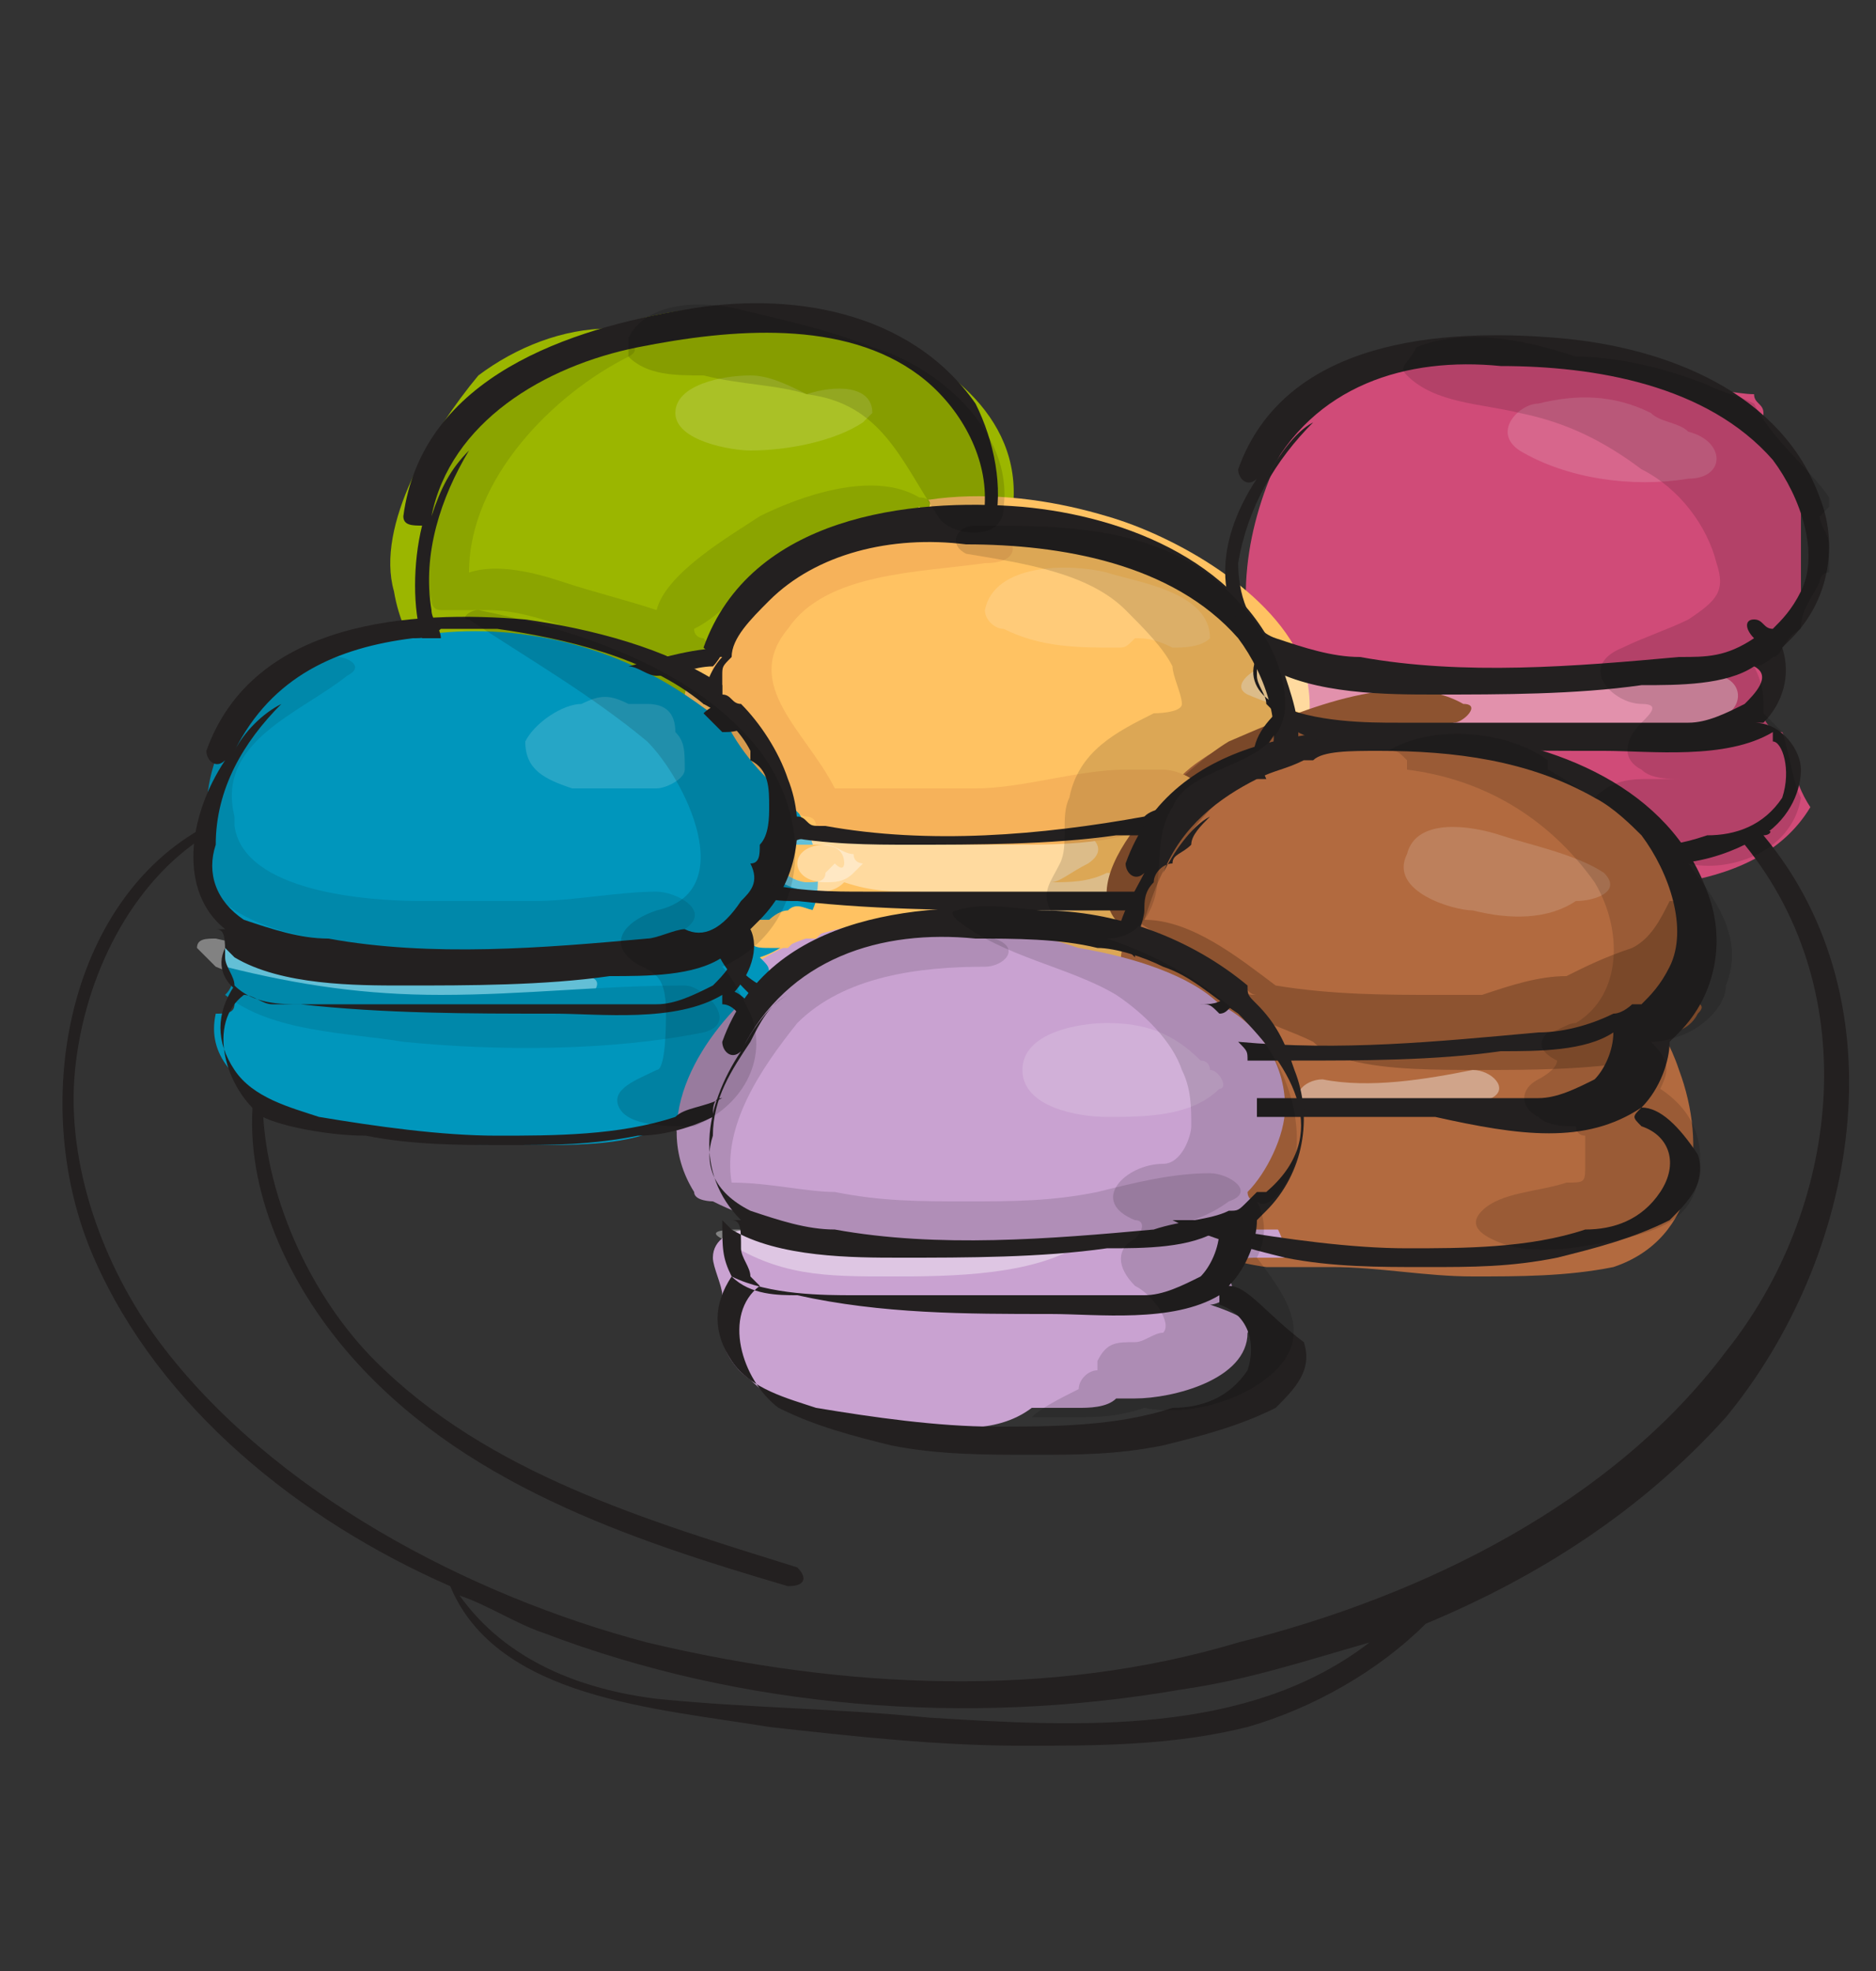
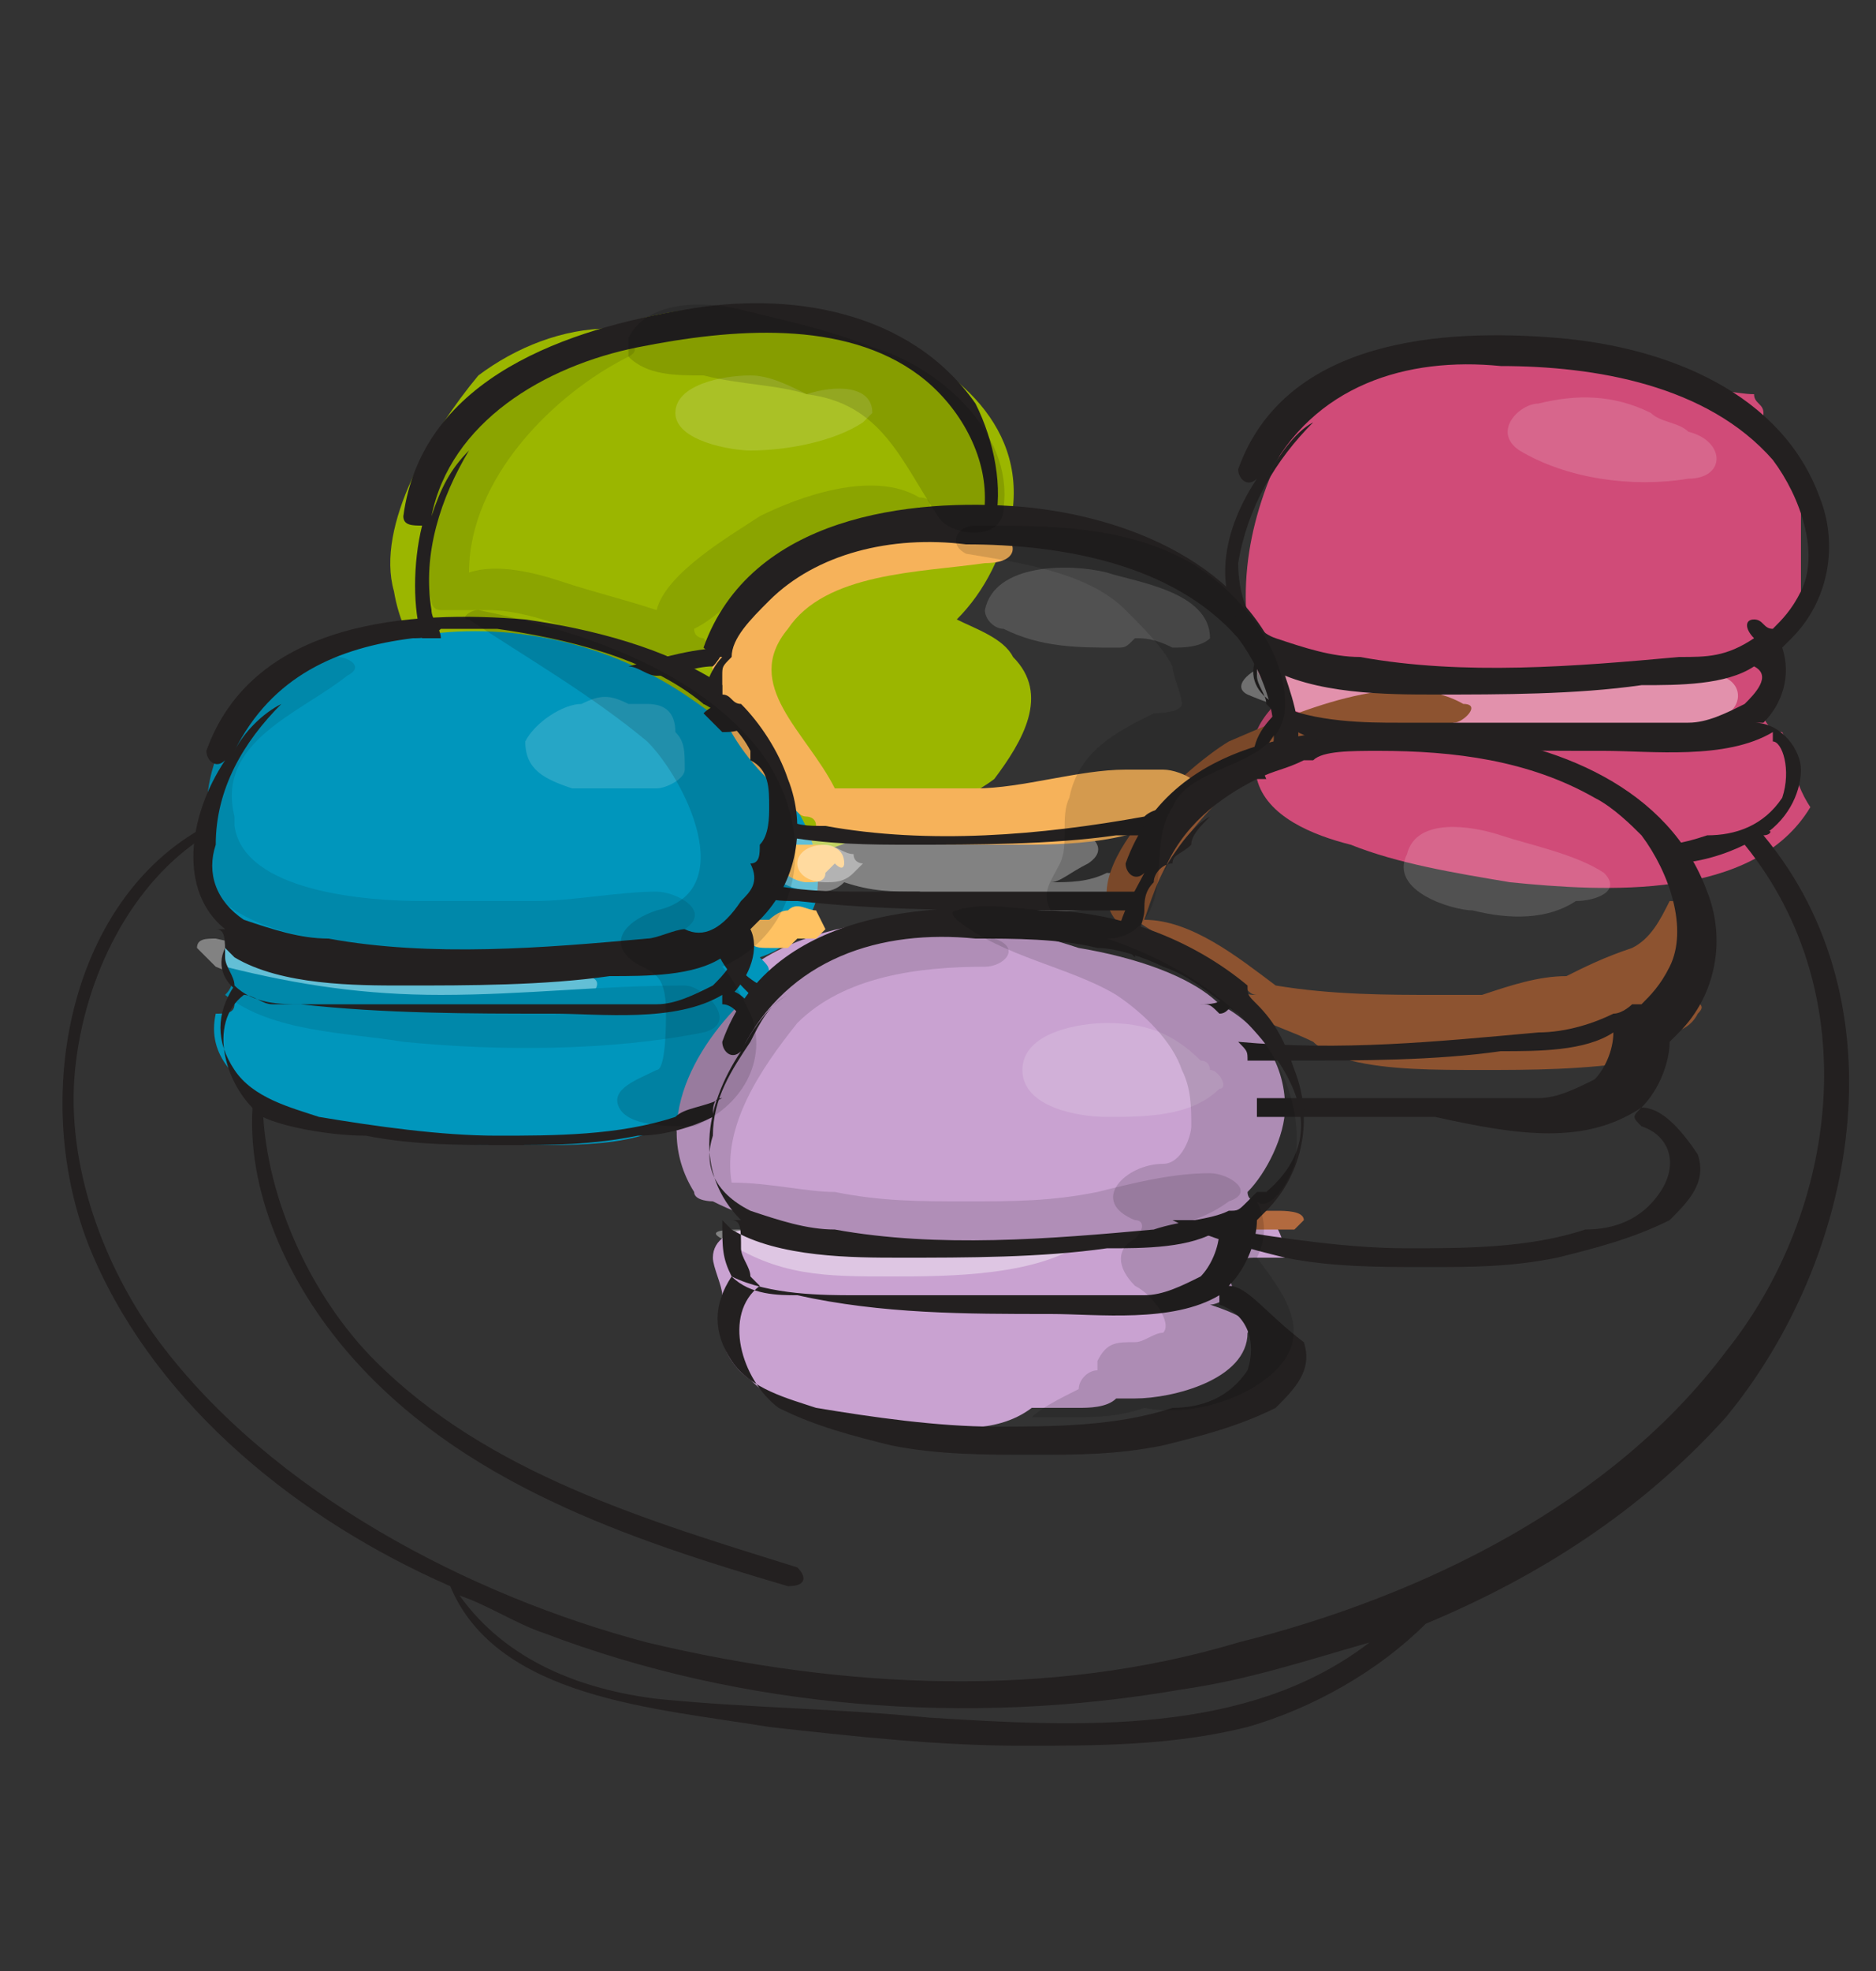
<svg xmlns="http://www.w3.org/2000/svg" version="1.1" id="Layer_1" x="0px" y="0px" viewBox="0 0 20 21" style="enable-background:new 0 0 20 21;" xml:space="preserve">
  <rect x="0" y="0" width="20" height="21" fill="#333333" stroke="none" />
  <style type="text/css">
	.st0{fill:#9BB600;}
	.st1{fill:#D04B78;}
	.st2{fill:#FFC262;}
	.st3{fill:#B26A3F;}
	.st4{fill:#C9A2D1;}
	.st5{fill:#0096BC;}
	.st6{opacity:0.39;fill:#FFFFFF;}
	.st7{opacity:0.15;fill:#FFFFFF;}
	.st8{fill:#8D5330;}
	.st9{fill:#B08EB7;}
	.st10{fill:#0088AA;}
	.st11{fill:#8BA400;}
	.st12{fill:#F6B25A;}
	.st13{fill:#232020;}
	.st14{opacity:0.14;}
</style>
  <g>
    <path class="st0" d="M10.8,7c-0.1-0.2-0.4-0.3-0.6-0.4c0.3-0.3,0.5-0.7,0.6-1.2c0.1-1-0.8-1.6-1.6-1.9c-0.9-0.3-1.9-0.3-2.7,0   c-0.5,0-1,0.2-1.4,0.5C4.6,4.6,4,5.6,4.2,6.3c0.1,0.6,0.5,1.1,1.1,1.4c0,0,0,0,0,0c0,0,0,0,0,0c0,0,0,0.1,0,0.1c0,0-0.1,0-0.1,0.1   C5,7.9,5,7.9,4.9,8c0,0,0,0,0,0c0,0,0,0,0,0c0,0,0,0.1-0.1,0.1c-0.1,0.1,0,0.2,0.1,0.3C5,8.4,5.1,8.4,5.2,8.5C5,9.1,6,9.3,6.4,9.4   c0.5,0,1-0.1,1.5-0.2c0.4,0,0.9-0.1,1.3-0.3c0.5-0.2,1-0.3,1.4-0.6C10.9,7.9,11.2,7.4,10.8,7z" />
    <path class="st1" d="M19,7.8c-0.1,0-0.2-0.1-0.2-0.2c0-0.2,0-0.3,0.1-0.4c0,0-0.1,0-0.1-0.1c0,0,0.1-0.1,0.1-0.1   c0-0.1,0.1-0.2,0.2-0.3c0,0,0,0,0,0c0-0.1,0.1-0.2,0.1-0.3c0-0.2,0-0.4,0-0.6c0-0.1,0-0.2,0-0.3c0,0.1,0,0.1,0-0.1   c0-0.1,0-0.1-0.1-0.2c0,0,0-0.1,0-0.1C19.1,5,19,4.9,18.9,4.7c0-0.1-0.1-0.1-0.1-0.2c0,0,0-0.1,0-0.1c0-0.1-0.1-0.1-0.1-0.2   c-0.2,0-0.5-0.1-0.7,0c-1.1-0.8-2.9-0.8-4,0c-0.5,0.8-0.8,1.6-0.7,2.5c0,0,0,0,0,0.1c0,0.1,0.1,0.2,0.1,0.3c0,0.1,0.1,0.2,0.1,0.2   c0.1,0,0.1,0.1,0.2,0.1c0,0,0,0-0.1,0.1c-0.3,0.3-0.3,0.6-0.2,0.8c0.1,0.4,0.6,0.6,1,0.7c0.5,0.2,1.1,0.3,1.7,0.4   c1,0.1,2.6,0.2,3.2-0.8C19.1,8.3,19.1,8,19,7.8z" />
-     <path class="st2" d="M13.9,7.1c-0.3-0.8-1.4-1.4-2.1-1.6c-1-0.3-2.4-0.4-3.3,0.5C8.4,6,8.3,6.1,8.2,6.2C7.8,6.4,7.4,6.9,7.3,7.4   C7.3,7.8,7.4,8.3,7.8,8.5c0,0.1,0,0.2,0,0.2c0,0,0,0,0,0C7.7,8.8,7.7,8.9,7.7,9.1c0,0.1,0.1,0.2,0.2,0.3c0,0,0,0,0,0   C7.5,9.5,7.4,9.7,7.5,10c0,0,0,0,0,0c0,0.1,0,0.1,0.1,0.2c0,0.1,0.1,0.1,0.1,0.2c0.4,0.4,1,0.5,1.5,0.6c0.7,0.1,1.3,0,2,0.1   c0.7,0,1.4,0,2-0.4c0.4-0.3,0.4-0.7-0.1-1c-0.1,0-0.2-0.1-0.3-0.1C13,9.4,13.2,9.2,13.3,9c0.1-0.1,0.1-0.3,0-0.4   C13.8,8.3,14.1,7.8,13.9,7.1z" />
    <path class="st3" d="M11.2,11.7c-0.1,0-0.1,0.1,0,0.1C11.3,11.8,11.3,11.7,11.2,11.7z" />
-     <path class="st3" d="M17.7,10.9c0.3-0.3,0.5-0.7,0.5-1.2c0-0.2-0.1-0.4-0.3-0.5c-0.4-0.8-1.6-1.3-2.5-1.4c-0.8-0.1-1.9-0.2-2.6,0.3   c-0.3,0.2-0.5,0.5-0.6,0.8c0,0.2-0.1,0.3,0,0.5c-0.3,0.6-0.4,1.3,0,1.9c-0.1,0.2,0,0.4,0.2,0.6c-0.2,0.1-0.3,0.3-0.3,0.6   c0.1,0.6,0.7,0.9,1.4,1c0,0,0,0,0,0c0.1,0,0.1,0,0.2,0c0,0,0.1,0,0.1,0c0.2,0,0.3,0,0.4,0c0.5,0,1,0.1,1.5,0.1c0.5,0,1,0,1.5-0.1   c0.9-0.3,1-1.3,0.7-2.1C17.8,11.1,17.7,11,17.7,10.9z" />
    <path class="st4" d="M12.9,13.9C12.9,13.9,12.9,13.9,12.9,13.9c0.1,0,0.2-0.1,0.3-0.1c-0.1-0.1-0.1-0.2,0-0.3   c0-0.1,0.1-0.1,0.2-0.1c0.1,0,0.1,0,0.2,0c0,0,0.1,0,0.1,0c0-0.2-0.1-0.4-0.3-0.6c0,0-0.1,0-0.1-0.1c0.2-0.2,0.4-0.6,0.4-0.9   c0-0.5-0.3-0.9-0.7-1.1c-0.3-0.3-0.9-0.5-1.5-0.6c-0.3-0.1-0.7-0.2-1-0.3c-1-0.1-2.9,0.1-3,1.4c-0.2,0.2-0.3,0.4-0.3,0.7   c0,0.4,0.3,0.8,0.7,1c0,0.1,0.1,0.1,0.1,0.2c-0.2,0-0.4,0.1-0.4,0.3c0,0.1,0.1,0.3,0.1,0.4c-0.1,0.3,0,0.7,0.3,0.9   C8.2,14.9,8.4,15,8.6,15c0.3,0.1,0.7,0.2,1,0.2c0.5,0,1,0.1,1.4-0.2c0.2,0,0.3,0,0.5,0c0.1,0,0.3,0,0.4-0.1c0.1,0,0.1,0,0.2,0   c0.4,0,1.2-0.2,1.2-0.7C13.4,14.1,13.2,14,12.9,13.9z" />
    <path class="st3" d="M13.6,12.9c-0.1,0-0.2,0-0.3,0c-0.1,0-0.1,0.1-0.1,0.1c0,0.1,0.1,0.1,0.1,0.1c0.1,0,0.2,0,0.3,0   c0.1,0,0.1,0,0.2,0c0,0,0.1-0.1,0.1-0.1C13.9,12.9,13.7,12.9,13.6,12.9z" />
    <path class="st5" d="M8.2,8.2C8,7.9,7.6,7.6,7.3,7.4c-0.9-0.6-2-0.8-3-0.6C3.6,6.9,2.8,7.2,2.4,7.9C2.3,8.1,2.2,8.4,2.2,8.7   c0,0,0,0.1,0,0.1c0,0,0,0,0,0c-0.1,0.3,0,0.6,0.2,0.9c0,0,0,0,0,0c0,0,0,0,0,0c0,0.1,0,0.1,0,0.2c0,0.1,0,0.3,0,0.4   c0.1,0.1,0.1,0.2,0.1,0.4c0,0.1-0.1,0.1-0.2,0.1c-0.2,0.9,1.3,1.2,1.9,1.3c0.5,0.1,1,0.1,1.5,0.1c0.5,0,1,0,1.4-0.2   c0.2,0,0.3-0.1,0.5-0.1c0.5-0.2,0.8-0.6,0.4-1.1c0,0,0,0,0,0c0.1-0.1,0.2-0.3,0.2-0.4c0-0.1,0-0.1-0.1-0.2c0.3-0.1,0.5-0.3,0.6-0.6   C8.8,9,8.5,8.6,8.2,8.2z" />
    <path class="st4" d="M8.4,10.7c-0.3,0.1-0.4,0.3-0.6,0.6c0,0.1-0.1,0.1-0.1,0.2c-0.1,0.2-0.2,0.4-0.2,0.6h0c0,0,0,0,0.1,0   c0,0,0.2,0,0.2,0c0.1-0.3,0.3-0.5,0.5-0.7c0.1-0.2,0.4-0.3,0.4-0.5C8.7,10.7,8.4,10.7,8.4,10.7z" />
    <path class="st6" d="M6.2,10.4c-1.3,0-2.6-0.1-3.9-0.4c-0.1,0-0.2,0-0.2,0.1c0,0,0,0,0.1,0.1c0,0,0.1,0.1,0.1,0.1   c1.2,0.5,2.7,0.6,4,0.3C6.4,10.5,6.4,10.4,6.2,10.4z" />
    <path class="st6" d="M11.6,13.2c-0.5-0.1-1.1,0-1.7,0c-0.3,0-0.6,0-0.9,0c-0.3,0-0.8,0.1-1.1-0.1c-0.1,0-0.4,0-0.2,0.1   c0.6,0.4,1.1,0.4,1.8,0.4c0.6,0,1.6,0,2.1-0.4C11.8,13.3,11.7,13.2,11.6,13.2z" />
-     <path class="st6" d="M15.7,11.4c-0.5,0.1-1.1,0.2-1.6,0.1c-0.2,0-0.4,0.2-0.1,0.3c0.6,0.1,1.3,0.1,1.9-0.1   C16.1,11.6,15.9,11.4,15.7,11.4z" />
    <path class="st6" d="M18.1,7.2c-0.8,0-1.5,0.1-2.3,0.1c-0.8,0-1.5-0.2-2.3-0.2c-0.1,0-0.4,0.2-0.2,0.3c0.7,0.3,1.6,0.4,2.3,0.4   c0.9,0.1,1.8,0,2.6-0.1C18.7,7.6,18.6,7.1,18.1,7.2z" />
    <path class="st6" d="M11.8,9.3c-0.2,0.1-0.4,0.1-0.6,0.1c0.1,0,0.2-0.1,0.4-0.2c0.3-0.2-0.1-0.4-0.3-0.4c-0.5,0-1,0.1-1.5,0.1   c-0.5,0-1-0.1-1.4,0c-0.1,0-0.2,0.1-0.1,0.2c0,0,0,0,0,0c0,0-0.1,0.1-0.1,0.1c0,0.2,0.3,0.3,0.5,0.3c0.1,0,0.2,0,0.3-0.1   c0,0,0,0,0,0c0.3,0.1,0.5,0.1,0.8,0.1c0,0,0,0,0,0c0.8,0.2,1.5,0.3,2.3,0.1C12.4,9.5,12,9.3,11.8,9.3z" />
    <path class="st7" d="M7.2,7.8C7.2,7.8,7.2,7.8,7.2,7.8c0-0.2-0.1-0.3-0.3-0.3c0,0,0,0,0,0c0,0-0.1,0-0.1,0c0,0-0.1,0-0.1,0   c-0.2-0.1-0.3-0.1-0.5,0c-0.2,0-0.5,0.2-0.6,0.4c0,0.3,0.2,0.4,0.5,0.5c0.3,0,0.6,0,0.9,0c0.1,0,0.3-0.1,0.3-0.2   C7.3,8,7.3,7.9,7.2,7.8z" />
    <path class="st7" d="M12.9,11.4c0,0,0-0.1-0.1-0.1c-0.3-0.3-0.6-0.4-1-0.4c-0.3,0-0.9,0.1-0.9,0.5c0,0.4,0.6,0.5,0.9,0.5   c0.4,0,0.9,0,1.2-0.3C13.1,11.6,13,11.4,12.9,11.4z" />
    <path class="st7" d="M11.8,6.1c-0.4-0.1-1.2-0.1-1.3,0.4c0,0.1,0.1,0.2,0.2,0.2c0.4,0.2,0.8,0.2,1.2,0.2c0.1,0,0.1,0,0.2-0.1   c0.1,0,0.2,0,0.4,0.1c0.1,0,0.3,0,0.4-0.1C12.9,6.3,12.1,6.2,11.8,6.1z" />
    <path class="st7" d="M17.1,9.3c-0.3-0.2-0.8-0.3-1.1-0.4c-0.3-0.1-0.9-0.2-1,0.2c-0.2,0.4,0.5,0.6,0.7,0.6c0.4,0.1,0.8,0.1,1.1-0.1   c0,0,0,0,0,0c0,0,0,0,0,0C17,9.6,17.3,9.5,17.1,9.3z" />
    <path class="st7" d="M18,4.6C17.9,4.6,17.9,4.6,18,4.6c-0.1-0.1-0.3-0.1-0.4-0.2c-0.4-0.2-0.8-0.2-1.2-0.1c-0.2,0-0.5,0.3-0.2,0.5   c0.5,0.3,1.2,0.4,1.8,0.3C18.4,5.1,18.4,4.7,18,4.6z" />
    <path class="st7" d="M8.6,4.2C8.4,4.1,8.2,4,8,4C7.7,4,7.2,4.1,7.2,4.4c0,0.3,0.6,0.4,0.8,0.4c0.4,0,0.9-0.1,1.2-0.3   c0,0,0.1-0.1,0.1-0.1C9.3,4.1,8.9,4.1,8.6,4.2z" />
    <path class="st8" d="M18.1,9.7c0-0.1-0.3-0.1-0.3-0.1c-0.1,0.2-0.2,0.4-0.4,0.5c-0.3,0.1-0.5,0.2-0.7,0.3c-0.3,0-0.6,0.1-0.9,0.2   c-0.2,0-0.3,0-0.5,0c-0.5,0-1.1,0-1.7-0.1c-0.4-0.3-0.9-0.7-1.4-0.7c0.1-0.3,0.2-0.6,0.4-0.8c0.2-0.3,0.5-0.6,0.8-0.8   c0.3-0.2,0.7-0.4,1.1-0.4c0.3-0.1,0.7,0,1-0.1c0.1,0,0.3-0.2,0.1-0.2c-0.7-0.4-1.8,0.1-2.5,0.4c-0.5,0.3-1.8,1.5-1.1,2   c0,0,0.1,0,0.1,0c0,0,0,0,0-0.1c0.3,0.2,0.5,0.3,0.8,0.5c0,0,0,0,0,0c-0.1,0-0.1,0.1,0,0.1c0.1,0,0.2,0,0.3,0.1   c0.1,0,0.1,0.1,0.2,0.1c-0.1,0-0.1,0-0.2-0.1c0,0-0.1,0-0.1,0c0,0.1,0.1,0.1,0.2,0.2c0,0,0,0,0,0.1c0.2,0.1,0.5,0.2,0.7,0.3   c0.1,0.1,0.2,0.1,0.4,0.2c0.4,0.1,0.9,0.1,1.4,0.1c0.5,0,1.1,0,1.7-0.1c0.1,0,0.2-0.1,0.1-0.2c0.2-0.1,0.4-0.1,0.5-0.3   c0.1-0.1,0-0.1-0.1-0.2c0,0,0.1-0.1,0.1-0.1c0,0,0-0.1,0-0.1c0,0,0,0,0,0c0.1-0.1,0.1-0.2,0.1-0.2c0-0.1,0-0.1,0-0.2   C18.1,10,18.1,9.9,18.1,9.7z" />
    <path class="st9" d="M12.9,12.5c-0.4,0-0.8,0.1-1.2,0.2c-0.5,0.1-0.9,0.1-1.4,0.1c-0.5,0-0.9,0-1.4-0.1c-0.3,0-0.7-0.1-1.1-0.1   c-0.1-0.6,0.3-1.2,0.7-1.7c0.5-0.5,1.3-0.6,2-0.6c0.2,0,0.4-0.2,0.1-0.3c-0.7-0.2-1.9,0-2.5,0.5c-0.6,0.5-1.2,1.4-0.7,2.2   c0,0.1,0.2,0.1,0.2,0.1C8,13,8.4,13.1,8.7,13.1c0.5,0.1,1,0.2,1.5,0.2c0.5,0,1,0,1.5-0.1c0.5-0.1,1-0.1,1.4-0.4   C13.4,12.7,13.1,12.5,12.9,12.5z" />
    <path class="st10" d="M7,9.5c-0.4,0-0.9,0.1-1.3,0.1c-0.4,0-0.8,0-1.2,0C3.9,9.6,2.6,9.5,2.5,8.8c0,0,0,0,0-0.1   C2.3,7.9,3.2,7.6,3.7,7.2C3.9,7.1,3.7,7,3.6,7C3.1,7.1,2.7,7.4,2.5,7.7C2.3,8,2.2,8.3,2.2,8.7c0,0.2-0.1,0.3-0.1,0.5   C2.2,9.6,2.7,9.9,3.4,10c0,0,0,0,0,0c0,0.1,0,0.1,0.1,0.1c0.1,0,0.1,0,0.2,0c0,0,0.1,0,0.1,0c0,0,0,0,0,0c1.3,0.2,3.1,0.1,3.5-0.2   C7.6,9.7,7.2,9.5,7,9.5z" />
    <path class="st10" d="M7.3,10.5c-0.9,0-1.7,0.1-2.6,0.1c-0.8,0-1.5-0.1-2.3-0.3c0.1,0.1,0.1,0.2,0,0.3c0,0,0,0,0,0   c0.5,0.4,1.3,0.4,1.9,0.5c1,0.1,2.2,0.1,3.2-0.1C7.9,10.9,7.5,10.5,7.3,10.5z" />
    <path class="st2" d="M8.7,9.7c-0.1,0-0.2-0.1-0.3,0c0,0,0,0,0,0c-0.1,0-0.2,0.1-0.2,0.1C8.1,9.8,8,9.8,8,9.8c0,0,0,0,0,0.1   c0,0,0,0,0,0.1c0,0.1,0.1,0.1,0.2,0.1c0,0,0,0,0.1,0c0,0,0,0,0,0c0.1,0,0.1,0,0.1,0c0,0,0.1-0.1,0.1-0.1c0,0,0,0,0,0   c0.1,0,0.1,0,0.2,0c0,0,0.1-0.1,0.1-0.1C8.7,9.7,8.7,9.7,8.7,9.7z" />
    <path class="st2" d="M9,9.2C9,9,8.8,9,8.7,9C8.6,9,8.5,9,8.4,9c0,0-0.1,0.1-0.1,0.1c0,0,0,0.1,0,0.1c0,0,0,0,0,0   c0,0.1,0.2,0.2,0.3,0.2c0.1,0,0.2,0,0.2-0.1c0,0,0.1-0.1,0.1-0.1C9,9.3,9,9.2,9,9.2z" />
-     <path class="st6" d="M9.1,9.1C9.1,9.1,9.1,9.1,9.1,9.1C9,9.1,8.9,9,8.8,9c-0.4,0-0.4,0.4,0,0.4c0,0,0,0,0,0c0.1,0,0.2,0,0.3-0.1   c0,0,0.1-0.1,0.1-0.1C9.2,9.2,9.1,9.2,9.1,9.1z" />
+     <path class="st6" d="M9.1,9.1C9.1,9.1,9.1,9.1,9.1,9.1C9,9.1,8.9,9,8.8,9c-0.4,0-0.4,0.4,0,0.4c0.1,0,0.2,0,0.3-0.1   c0,0,0.1-0.1,0.1-0.1C9.2,9.2,9.1,9.2,9.1,9.1z" />
    <path class="st11" d="M9.8,5.3C9.3,5,8.5,5.3,8.1,5.5c-0.3,0.2-1,0.6-1.1,1c-0.3-0.1-0.7-0.2-1-0.3c-0.3-0.1-0.7-0.2-1-0.1   c0-1,0.9-1.9,1.7-2.3c0.2-0.1-0.1-0.2-0.2-0.2C5.9,3.7,5.3,4.1,5,4.6C4.6,5.1,4.4,5.7,4.6,6.4c0,0,0,0.1,0.1,0.1c0,0,0,0,0,0   c0,0,0.1,0,0.1,0c0,0,0,0,0,0c0.1,0,0.3,0,0.4,0c0.3,0,0.6,0.1,0.9,0.2C6.5,6.9,7,7,7.4,7c0.1,0,0.2-0.1,0.1-0.2c0,0-0.1,0-0.1-0.1   c0.4-0.2,0.6-0.6,1-0.8c0.2-0.1,0.5-0.2,0.7-0.3c0.2,0,0.5,0,0.7-0.2C9.9,5.5,10,5.3,9.8,5.3z" />
    <path class="st12" d="M12.4,8.2c-0.1,0-0.2,0-0.3,0c-0.1,0-0.1,0-0.1,0c-0.5,0-1.1,0.2-1.6,0.2c-0.5,0-1,0-1.5,0   c-0.3-0.6-1-1.1-0.5-1.7c0.4-0.6,1.4-0.6,2.1-0.7C11,6,10.8,5.6,10.4,5.6C9.6,5.5,8.3,5.8,7.8,6.5c-0.5,0.7,0,1.5,0.6,2   c0,0,0,0.1,0,0.1c0.1,0,0.1,0.1,0.2,0.1c0,0,0.1,0,0.1,0.1c0,0,0.1,0,0.1,0c0.4,0.1,0.9,0.2,1.4,0.2c0.2,0,0.4,0,0.6,0   c0.6,0,1.3,0,1.9-0.4C13,8.4,12.6,8.2,12.4,8.2z" />
    <path class="st13" d="M8.4,8.3C8.3,8,8.1,7.7,7.9,7.5c-0.1,0-0.1-0.1-0.2-0.1c0,0,0,0,0-0.1C7.1,6.9,6.3,6.7,5.6,6.6   C4.4,6.5,2.7,6.6,2.2,8c0,0.1,0.1,0.2,0.2,0.1C2,8.7,1.9,9.5,2.4,9.9c0,0-0.1,0-0.1,0c0,0,0,0,0,0c0.1,0,0.1,0.1,0.1,0.3   c0,0.1,0.1,0.2,0.1,0.3c0,0,0,0,0.1,0.1c-0.4,0.3-0.2,1,0.2,1.3C3,12,3.5,12.1,3.9,12.1c0.5,0.1,1,0.1,1.5,0.1c0.5,0,0.9,0,1.4-0.1   c0.3,0,0.6-0.1,0.8-0.2c0,0,0,0,0,0c0-0.1,0-0.2,0.1-0.2c-0.2,0.1-0.4,0.1-0.5,0.2c-0.6,0.2-1.3,0.2-1.9,0.2   c-0.6,0-1.3-0.1-1.9-0.2c-0.3-0.1-0.7-0.2-0.9-0.5c-0.2-0.3-0.2-0.6,0-0.9c0.2,0.2,0.5,0.2,0.7,0.2c0.9,0.1,1.8,0.1,2.7,0.1   c0.5,0,1.3,0.1,1.8-0.2c0,0,0,0.1,0,0.1c0.1,0,0.2,0.1,0.2,0.2c0-0.1,0.1-0.1,0.1-0.2c-0.1-0.1-0.2-0.2-0.3-0.1c0,0,0,0,0,0   c0,0,0,0,0.1,0C8,10.4,8.1,10.1,8,9.9c0,0,0,0,0.1-0.1C8.5,9.4,8.6,8.8,8.4,8.3z M7.6,10.5c-0.2,0.1-0.4,0.2-0.6,0.2   c-0.5,0-1,0-1.5,0c-0.5,0-1.1,0-1.6,0c-0.1,0-0.3,0-0.5,0c-0.1,0-0.1,0-0.2,0c0,0-0.1,0-0.1,0c0,0-0.1,0-0.1,0c0,0,0,0,0,0   c0,0-0.1,0-0.1,0c-0.1,0-0.2-0.1-0.3-0.1c0,0,0,0,0,0c-0.2-0.1-0.3-0.3-0.2-0.5c0,0,0.1,0.1,0.1,0.1c0.5,0.3,1.3,0.3,1.8,0.3   c0.7,0,1.5,0,2.2-0.1c0.4,0,0.9,0,1.2-0.2C7.9,10.2,7.7,10.4,7.6,10.5z M7.9,9.6C7.9,9.7,7.9,9.7,7.9,9.6C7.7,9.9,7.5,10,7.3,9.9   C7.2,9.9,7,10,6.9,10c-1.1,0.1-2.3,0.2-3.4,0c-0.3,0-0.6-0.1-0.9-0.2C2.3,9.6,2.2,9.3,2.3,9C2.3,8.4,2.6,7.9,3,7.5c0,0,0-0.1,0,0   C2.8,7.6,2.6,7.8,2.5,8c0.4-0.8,1.1-1.1,1.9-1.2c0.1,0,0.2,0,0.3-0.1c0.2,0,0.4,0,0.6,0C6,6.8,6.9,7,7.5,7.5C7.7,7.6,7.9,7.8,8,8   c0,0,0,0,0,0.1c0.2,0.1,0.2,0.3,0.2,0.5c0,0.1,0,0.3-0.1,0.4c0,0.1,0,0.2-0.1,0.2C8.1,9.4,8,9.5,7.9,9.6z" />
    <path class="st13" d="M6.8,3.7c1-0.2,2.2-0.3,3,0.3c0.4,0.3,0.7,0.8,0.7,1.3c0,0.1,0,0.2-0.1,0.3c0.1,0,0.2,0,0.2,0   c0.1-0.4,0-0.9-0.2-1.3c-0.7-1-2-1.2-3.1-1c-1.2,0.2-2.8,0.7-3,2.2c0,0.1,0.1,0.1,0.2,0.1C4.4,6,4.4,6.5,4.5,6.8c0.1,0,0.1,0,0.2,0   c0,0,0,0,0,0c0-0.1-0.1-0.2-0.1-0.3C4.5,5.9,4.7,5.3,5,4.8c0,0,0-0.1,0,0C4.8,5,4.7,5.2,4.6,5.5C4.8,4.5,5.8,3.9,6.8,3.7z" />
    <path class="st13" d="M7.8,6.9C7.8,6.9,7.8,6.9,7.8,6.9C7.4,6.9,7.1,7,6.7,7.1c0.1,0,0.2,0.1,0.3,0.1c0.2,0,0.4-0.1,0.6-0.1   c0,0,0,0,0,0C7.7,7,7.7,6.9,7.8,6.9z" />
-     <path class="st13" d="M8.7,8.8c-0.1,0-0.1-0.1-0.2-0.1c-0.1,0-0.2,0-0.3,0.1c0,0.1,0,0.1,0,0.2c0,0,0.1,0,0.1,0   c0.1,0,0.3-0.1,0.4-0.1C8.8,8.8,8.7,8.8,8.7,8.8z" />
    <path class="st13" d="M7.8,7.5c-0.1,0-0.2,0-0.3,0.1c0.1,0.1,0.1,0.1,0.2,0.2c0.1,0,0.2,0,0.3-0.1C7.9,7.6,7.9,7.5,7.8,7.5z" />
    <path class="st13" d="M7.6,7.6c0-0.1,0-0.2,0.1-0.2c0-0.1,0-0.2,0-0.2c0-0.1,0-0.1,0.1-0.2c0,0,0,0,0,0c0,0,0,0,0,0c0,0,0,0,0,0   c0-0.2,0.2-0.4,0.4-0.6c0.5-0.5,1.3-0.7,2.1-0.6c1,0,2.2,0.2,2.9,1c0.3,0.4,0.5,1,0.3,1.4c0,0,0,0,0,0c0.1,0,0.1,0,0.2-0.1   c0,0,0.1,0,0.1,0c0.1-0.3,0-0.6-0.1-0.9C13.3,6,12,5.5,10.9,5.4C9.7,5.3,8,5.5,7.5,6.9C7.5,6.9,7.6,7,7.7,7   C7.6,7.1,7.5,7.3,7.5,7.5C7.5,7.5,7.6,7.5,7.6,7.6z" />
    <path class="st13" d="M8.8,8.8c-0.2,0-0.3,0-0.5-0.1c0,0.1,0,0.1,0,0.2c0.5,0.1,1,0.1,1.4,0.1c0.7,0,1.5,0,2.2-0.1   c0.2,0,0.4,0,0.6,0c0-0.1,0.1-0.2,0.1-0.3c-0.1,0-0.3,0-0.4,0.1C11.1,8.9,9.9,9,8.8,8.8z" />
    <path class="st13" d="M12.1,9.6c0,0,0-0.1,0-0.1c-0.4,0-0.9,0-1.3,0c-0.5,0-1.1,0-1.6,0c-0.3,0-0.7,0-1.1-0.1c0,0,0,0.1-0.1,0.1   c0.2,0.1,0.3,0.1,0.5,0.1c0.9,0.1,1.8,0.1,2.7,0.1c0.3,0,0.6,0,0.9,0C12.1,9.7,12.1,9.6,12.1,9.6z" />
    <path class="st13" d="M8,10.6c0.1,0,0.1,0.1,0.2,0.1c0,0,0.1-0.1,0.1-0.1c-0.2-0.1-0.4-0.2-0.5-0.4C7.7,10.1,7.7,10,7.7,9.9   c0,0,0,0-0.1,0C7.6,10.2,7.8,10.4,8,10.6z" />
    <path class="st13" d="M13,10.8c0.1,0,0.1-0.1,0.2-0.1c0,0-0.1-0.1-0.1-0.1c-0.1,0.1-0.2,0.1-0.3,0.1C12.9,10.7,12.9,10.7,13,10.8z" />
    <path class="st13" d="M17.5,11.8C17.5,11.8,17.5,11.8,17.5,11.8C17.5,11.8,17.5,11.8,17.5,11.8c0.2-0.2,0.3-0.5,0.3-0.7   c0,0,0,0,0.1-0.1c0.4-0.4,0.5-1,0.3-1.5c-0.4-1.1-1.6-1.6-2.8-1.7c-1.2-0.1-2.9,0-3.4,1.4c0,0.1,0.1,0.2,0.2,0.1   c-0.1,0.2-0.3,0.5-0.3,0.8c0.1,0,0.1,0,0.2,0.1c0-0.2,0.1-0.4,0.1-0.5c0,0,0,0,0,0c0-0.1,0-0.2,0.1-0.3c0-0.1,0.1-0.2,0.2-0.2   c0-0.1,0.1-0.1,0.2-0.2c0-0.1,0.1-0.2,0.2-0.3c-0.2,0.1-0.4,0.4-0.5,0.6c0.2-0.5,0.6-0.8,1-1c0.2-0.1,0.3-0.1,0.5-0.2   c0.1,0,0.1,0,0.1,0C14.1,8,14.4,8,14.7,8c0.8,0,1.6,0.1,2.3,0.5c0.2,0.1,0.4,0.3,0.5,0.4c0,0,0,0,0,0c0.3,0.4,0.5,1,0.3,1.4   c-0.1,0.2-0.2,0.3-0.3,0.4c0,0-0.1,0-0.1,0c0,0-0.1,0.1-0.2,0.1c0,0,0,0,0,0c0,0,0,0,0,0c-0.2,0.1-0.5,0.2-0.8,0.2   c-1.1,0.1-2.1,0.2-3.2,0.1c0.1,0.1,0.1,0.1,0.1,0.2c0.2,0,0.4,0,0.5,0c0.7,0,1.5,0,2.2-0.1c0.4,0,0.9,0,1.2-0.2   c0,0.2-0.1,0.4-0.2,0.5c-0.2,0.1-0.4,0.2-0.6,0.2c-0.5,0-1,0-1.5,0c-0.5,0-1,0-1.5,0c0,0.1,0,0.1,0,0.2c0.6,0,1.3,0,1.9,0   C16.2,12.1,16.9,12.2,17.5,11.8c-0.1,0.1-0.1,0.1,0,0.2c0.3,0.1,0.4,0.4,0.2,0.7c-0.2,0.3-0.5,0.4-0.8,0.4   c-0.6,0.2-1.3,0.2-1.9,0.2c-0.6,0-1.3-0.1-1.9-0.2c-0.1,0-0.2-0.1-0.3-0.1c-0.1,0-0.2,0-0.3,0c0,0,0,0,0,0c0,0,0,0,0,0   c0.4,0.2,0.8,0.3,1.2,0.4c0.5,0.1,1,0.1,1.5,0.1c0.5,0,0.9,0,1.4-0.1c0.4-0.1,0.8-0.2,1.2-0.4c0.2-0.2,0.4-0.4,0.3-0.7   C17.9,12,17.7,11.8,17.5,11.8z" />
    <path class="st13" d="M13.1,13.7C13,13.7,13,13.7,13.1,13.7C13.1,13.7,13.1,13.7,13.1,13.7c0.2-0.2,0.3-0.5,0.3-0.7   c0,0,0,0,0.1-0.1c0.4-0.4,0.5-1,0.3-1.5c-0.1-0.3-0.2-0.5-0.4-0.7c-0.1-0.1-0.1-0.1-0.1-0.2c-0.6-0.5-1.4-0.8-2.2-0.8   c-1.2-0.1-2.9,0-3.4,1.4c0,0.1,0.1,0.2,0.2,0.1c-0.4,0.6-0.5,1.3,0,1.8c0,0-0.1,0-0.1,0c0,0,0,0,0,0c0.1,0,0.1,0.1,0.1,0.3   c0,0.1,0.1,0.2,0.1,0.3c0,0,0,0,0.1,0.1c-0.4,0.3-0.2,1,0.2,1.3c0.4,0.2,0.8,0.3,1.2,0.4c0.5,0.1,1,0.1,1.5,0.1   c0.5,0,0.9,0,1.4-0.1c0.4-0.1,0.8-0.2,1.2-0.4c0.2-0.2,0.4-0.4,0.3-0.7C13.5,14,13.3,13.7,13.1,13.7z M7.6,12.1   c0-0.4,0.2-0.7,0.4-1c0.1-0.2,0.2-0.4,0.4-0.5c0,0,0,0,0,0c-0.2,0.1-0.4,0.4-0.5,0.6c0.5-1,1.5-1.3,2.5-1.2c0.4,0,0.9,0,1.3,0.1   c0.2,0,0.5,0.1,0.7,0.2c0.3,0.1,0.5,0.3,0.8,0.5c0.6,0.6,1,1.3,0.3,1.9c0,0,0,0-0.1,0c0,0-0.1,0.1-0.1,0.1   c-0.1,0.1-0.1,0.1-0.2,0.1c-0.2,0.1-0.5,0.1-0.8,0.2c-1.1,0.1-2.3,0.2-3.4,0c-0.3,0-0.6-0.1-0.9-0.2C7.6,12.7,7.5,12.4,7.6,12.1z    M7.7,13c0,0,0.1,0.1,0.1,0.1c0.5,0.3,1.3,0.3,1.8,0.3c0.7,0,1.5,0,2.2-0.1c0.4,0,0.9,0,1.2-0.2c0,0.2-0.1,0.4-0.2,0.5   c-0.2,0.1-0.4,0.2-0.6,0.2c-0.5,0-1,0-1.5,0c-0.5,0-1.1,0-1.6,0c-0.3,0-0.9,0-1.3-0.2c0,0,0,0,0,0C7.7,13.4,7.7,13.3,7.7,13z    M13.3,14.6c-0.2,0.3-0.5,0.4-0.8,0.4c-0.6,0.2-1.3,0.2-1.9,0.2c-0.6,0-1.3-0.1-1.9-0.2c-0.3-0.1-0.7-0.2-0.9-0.5   c-0.2-0.3-0.2-0.6,0-0.9c0.2,0.2,0.5,0.2,0.7,0.2C9.4,14,10.3,14,11.2,14c0.5,0,1.3,0.1,1.8-0.2c0,0,0,0.1,0,0.1   C13.3,14,13.4,14.3,13.3,14.6z" />
    <path class="st13" d="M18.8,8.9C18.9,8.9,18.9,8.8,18.8,8.9c0.3-0.2,0.4-0.5,0.4-0.7c0-0.2-0.2-0.5-0.5-0.5c0,0,0,0,0,0   c0,0,0,0,0.1,0C19,7.5,19.1,7.2,19,6.9c0,0,0,0,0.1-0.1c0.4-0.4,0.5-1,0.3-1.5c-0.4-1.1-1.6-1.6-2.8-1.7c-1.2-0.1-2.9,0-3.4,1.4   c0,0.1,0.1,0.2,0.2,0.1c-0.4,0.6-0.5,1.3,0,1.8c0,0-0.1,0-0.1,0c0,0,0,0,0,0c0.1,0,0.1,0.1,0.1,0.3c0,0.1,0.1,0.2,0.1,0.3   c0,0,0,0,0.1,0.1c-0.2,0.2-0.3,0.4-0.2,0.7c0,0,0.1,0,0.1,0c-0.1-0.2,0-0.4,0.2-0.6c0.2,0.2,0.5,0.2,0.7,0.2   c0.9,0.1,1.8,0.1,2.7,0.1c0.5,0,1.3,0.1,1.8-0.2c0,0,0,0.1,0,0.1C19,7.9,19.1,8.2,19,8.5c-0.2,0.3-0.5,0.4-0.8,0.4   C17.9,9,17.8,9,17.6,9c0,0.1,0.1,0.1,0.1,0.2c0,0,0.1,0,0.1,0c0.3,0,0.6-0.1,0.8-0.2c0,0,0,0,0,0c1.3,1.6,1,3.9-0.2,5.4   c-1.2,1.6-3.2,2.6-5.2,3.1C11.2,18.1,9,18,6.9,17.5c-1.9-0.5-4-1.6-5.2-3.2c-0.6-0.8-1-1.9-0.9-2.9c0.1-1,0.6-2,1.4-2.5   c0,0,0-0.1,0-0.1C0.7,9.6,0.3,11.8,1,13.4c0.7,1.6,2.2,2.8,3.8,3.5c0.5,1.2,2.2,1.3,3.4,1.5c0.9,0.1,1.8,0.2,2.7,0.2   c0.8,0,1.6,0,2.4-0.2c0.7-0.2,1.4-0.6,1.9-1.1c1.2-0.5,2.3-1.2,3.2-2.2C19.8,13.4,20.3,10.7,18.8,8.9z M13.2,6   c0.1-0.6,0.4-1.1,0.8-1.5c0,0,0-0.1,0,0c-0.2,0.1-0.4,0.4-0.5,0.6c0.5-1,1.5-1.3,2.5-1.2c1,0,2.2,0.2,2.9,1c0.3,0.4,0.5,1,0.3,1.4   c-0.1,0.2-0.2,0.3-0.3,0.4c-0.1,0-0.1-0.1-0.2-0.1c-0.1,0-0.1,0.1,0,0.2c0,0,0,0,0,0C18.4,7,18.2,7,17.9,7c-1.1,0.1-2.3,0.2-3.4,0   c-0.3,0-0.6-0.1-0.9-0.2C13.3,6.7,13.2,6.3,13.2,6z M18.6,7.5c-0.2,0.1-0.4,0.2-0.6,0.2c-0.5,0-1,0-1.5,0c-0.5,0-1.1,0-1.6,0   c-0.3,0-0.9,0-1.3-0.2c0,0,0,0,0,0c-0.2-0.1-0.3-0.3-0.2-0.5c0,0,0.1,0.1,0.1,0.1c0.5,0.3,1.3,0.3,1.8,0.3c0.7,0,1.5,0,2.2-0.1   c0.4,0,0.9,0,1.2-0.2C18.9,7.2,18.7,7.4,18.6,7.5z M9.9,18.3c-1-0.1-1.9-0.1-2.9-0.2C6.2,18,5.4,17.7,4.9,17   c0.3,0.1,0.6,0.3,0.9,0.4c2.1,0.8,4.5,1,6.8,0.6c0.7-0.1,1.3-0.3,2-0.5C13.3,18.5,11.5,18.4,9.9,18.3z" />
    <path class="st13" d="M8.5,16.7c-1.6-0.5-3.3-1-4.5-2.2c-0.7-0.7-1.2-1.8-1.2-2.8c0,0,0,0,0,0c0,0,0,0-0.1,0c-0.1,1,0.4,2,1,2.7   c1.2,1.4,3,2,4.7,2.5C8.6,16.9,8.6,16.8,8.5,16.7z" />
    <path class="st14" d="M8.1,8c-0.7-0.9-2-1.3-3-1.5C5,6.5,4.9,6.6,5,6.6C5.6,7,6.3,7.4,6.9,7.9c0.4,0.4,1,1.6,0.1,1.8   C6.7,9.8,6.5,10,6.7,10.2c0.1,0.1,0.2,0.1,0.3,0.2c0.1,0.1,0.1,0.3,0.1,0.4c0,0.1,0,0.6-0.1,0.6c-0.2,0.1-0.5,0.2-0.4,0.4   c0.1,0.2,0.5,0.2,0.8,0.2c0.5-0.2,0.8-0.7,0.6-1.2c-0.1-0.2-0.2-0.4-0.3-0.5C8.6,9.9,8.7,8.8,8.1,8z" />
    <path class="st14" d="M13.8,12.4c0.1-0.5-0.1-1.1-0.5-1.5c-0.4-0.4-0.9-0.7-1.5-0.9c0.2,0,0.4-0.1,0.5-0.4c0.1-0.3,0-0.7,0.2-1   c0.2-0.5,1.2-0.4,1.2-1.1c0-0.6-0.5-1.2-1-1.5c-0.7-0.4-1.5-0.4-2.3-0.4c-0.2,0-0.3,0.2-0.1,0.3c0.6,0.1,1.3,0.2,1.7,0.6   c0.2,0.2,0.4,0.4,0.5,0.6c0,0.1,0.1,0.3,0.1,0.4c0,0.1-0.3,0.1-0.3,0.1c-0.4,0.2-0.8,0.4-0.9,0.9c-0.1,0.2,0,0.5-0.1,0.7   c-0.1,0.2-0.2,0.3-0.1,0.5c0,0,0,0,0,0c-0.3,0-0.7-0.1-1,0c0,0-0.1,0,0,0.1c0.5,0.4,1.2,0.5,1.7,0.8c0.3,0.2,0.6,0.5,0.7,0.8   c0.1,0.2,0.1,0.4,0.1,0.6c0,0.1-0.1,0.4-0.3,0.4c-0.4,0-0.8,0.4-0.3,0.6c0.1,0,0.1,0.1,0,0.2c-0.2,0.1-0.2,0.3,0,0.5   c0.2,0.1,0.4,0.4,0.3,0.5c-0.1,0-0.2,0.1-0.3,0.1c-0.2,0-0.3,0-0.4,0.2c0,0,0,0.1,0,0.1c-0.1,0-0.2,0.1-0.2,0.2   c-0.2,0.1-0.4,0.2-0.5,0.3c0,0,0,0,0,0c0,0,0,0,0,0c0,0,0,0,0,0c0,0,0,0,0,0c0.1,0,0.1,0,0.2,0c0.1,0,0.1,0,0.2,0   c0.3,0,0.5,0,0.8-0.1c0.5,0.1,1.1-0.1,1.4-0.4c0.4-0.4,0.1-0.8-0.2-1.2c0.1-0.2,0.1-0.4,0-0.6C13.5,12.9,13.7,12.7,13.8,12.4z" />
-     <path class="st14" d="M19.2,8.5c-0.1-0.2-0.1-0.4-0.2-0.7c-0.1-0.1-0.1-0.1-0.2-0.2c0-0.2,0-0.3-0.1-0.5c0.1,0,0.2-0.1,0.2-0.1   C19,7,19,6.8,19.2,6.7c0,0,0,0,0,0c0-0.2,0.1-0.3,0.2-0.5c0,0,0-0.1,0.1-0.1c0-0.1,0-0.2,0-0.3c0-0.1-0.1-0.2-0.1-0.3   c0,0,0.1-0.1,0.1-0.1c0,0,0-0.1,0-0.1c-0.2-0.3-0.6-0.6-0.8-1c-0.2-0.1-0.3-0.1-0.5-0.2c-0.5-0.2-1-0.3-1.4-0.3   c-0.6-0.2-1.2-0.3-1.7-0.1C15,3.9,14.9,3.9,15,4c0.3,0.3,0.8,0.3,1.2,0.4c0.5,0.1,0.9,0.3,1.3,0.6c0.4,0.2,0.7,0.6,0.8,1   c0.1,0.3,0,0.4-0.3,0.6c-0.2,0.1-0.5,0.2-0.7,0.3c-0.5,0.2-0.1,0.6,0.2,0.6c0.2,0,0.1,0.1,0,0.2c-0.2,0.2-0.2,0.4,0,0.5   c0.1,0.1,0.3,0.1,0.4,0.1c0,0,0,0,0,0c-0.1,0-0.2,0-0.3,0c-0.2,0-0.4,0-0.6,0.2c-0.2-0.1-0.3-0.2-0.5-0.3c0,0,0-0.1,0-0.1   c-0.4-0.3-1.2-0.4-1.7-0.1c0,0,0,0,0,0c0.1,0,0.1,0,0.2,0.1c0,0,0,0.1,0,0.1c0.8,0.1,1.5,0.5,2,1.2c0.3,0.5,0.3,1.2-0.2,1.5   c-0.1,0-0.2,0.1-0.3,0.1c-0.1,0.1-0.1,0.2,0.1,0.3c0,0.1-0.2,0.2-0.2,0.2c-0.2,0.1-0.2,0.3,0,0.4c0.1,0.1,0.3,0.1,0.4,0.1   c0,0,0,0.1,0.1,0.1c0,0.1,0,0.2,0,0.3c0,0.2,0,0.2-0.2,0.2c-0.3,0.1-0.7,0.1-0.9,0.3c-0.1,0.1-0.1,0.2,0.1,0.3   c0.4,0.2,0.9,0.1,1.4,0c0.4-0.1,0.7-0.2,0.8-0.6c0.1-0.5-0.1-0.8-0.4-1c0.1-0.2,0.1-0.3-0.1-0.5c0,0,0,0,0,0c0.2,0,0.4-0.1,0.4-0.1   c0.2-0.1,0.4-0.3,0.4-0.5c0.2-0.5-0.1-0.9-0.4-1.3C18.4,9.3,19.1,9.1,19.2,8.5z" />
    <path class="st14" d="M9.3,3.7C8.8,3.5,8.3,3.4,7.9,3.3c-0.4-0.1-1-0.1-1.2,0.3c0,0.1,0,0.1,0,0.2C6.9,4,7.2,4,7.5,4   c0.4,0.1,0.8,0.1,1.1,0.2c0.8,0.1,1,0.7,1.4,1.3c0.1,0.2,0.7,0.3,0.7-0.1C10.8,4.6,10,3.9,9.3,3.7z" />
  </g>
</svg>